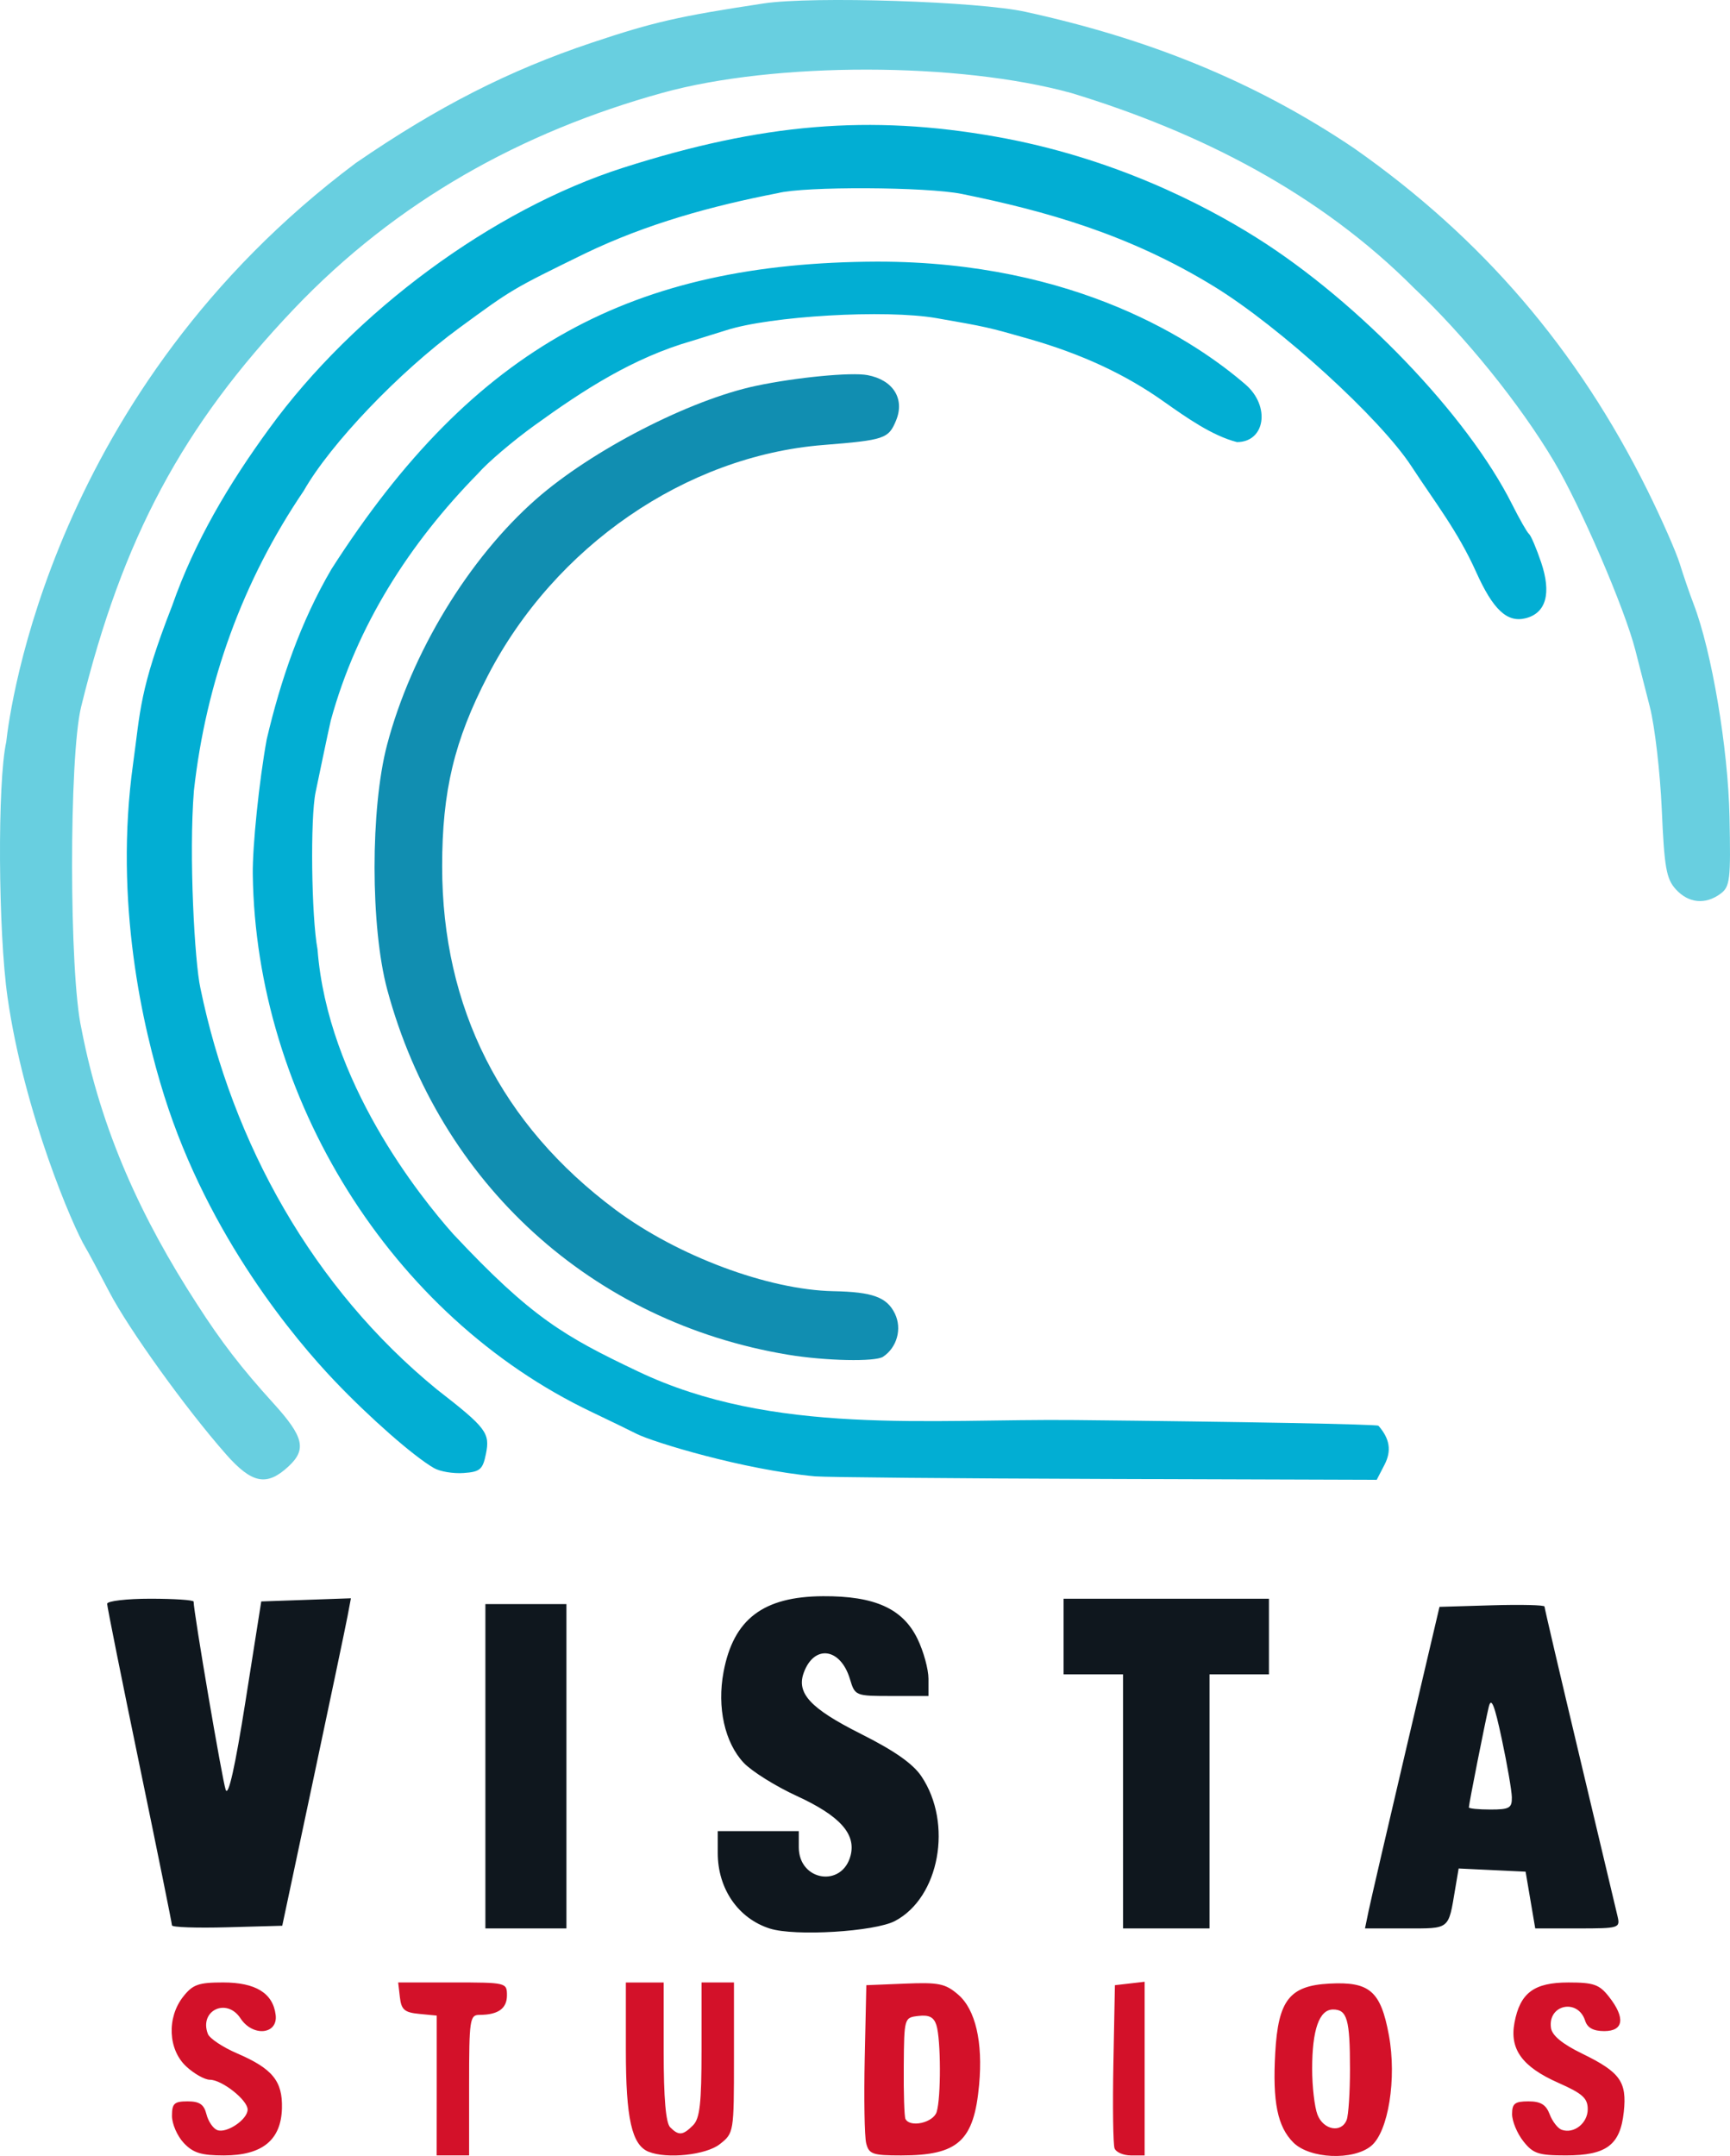
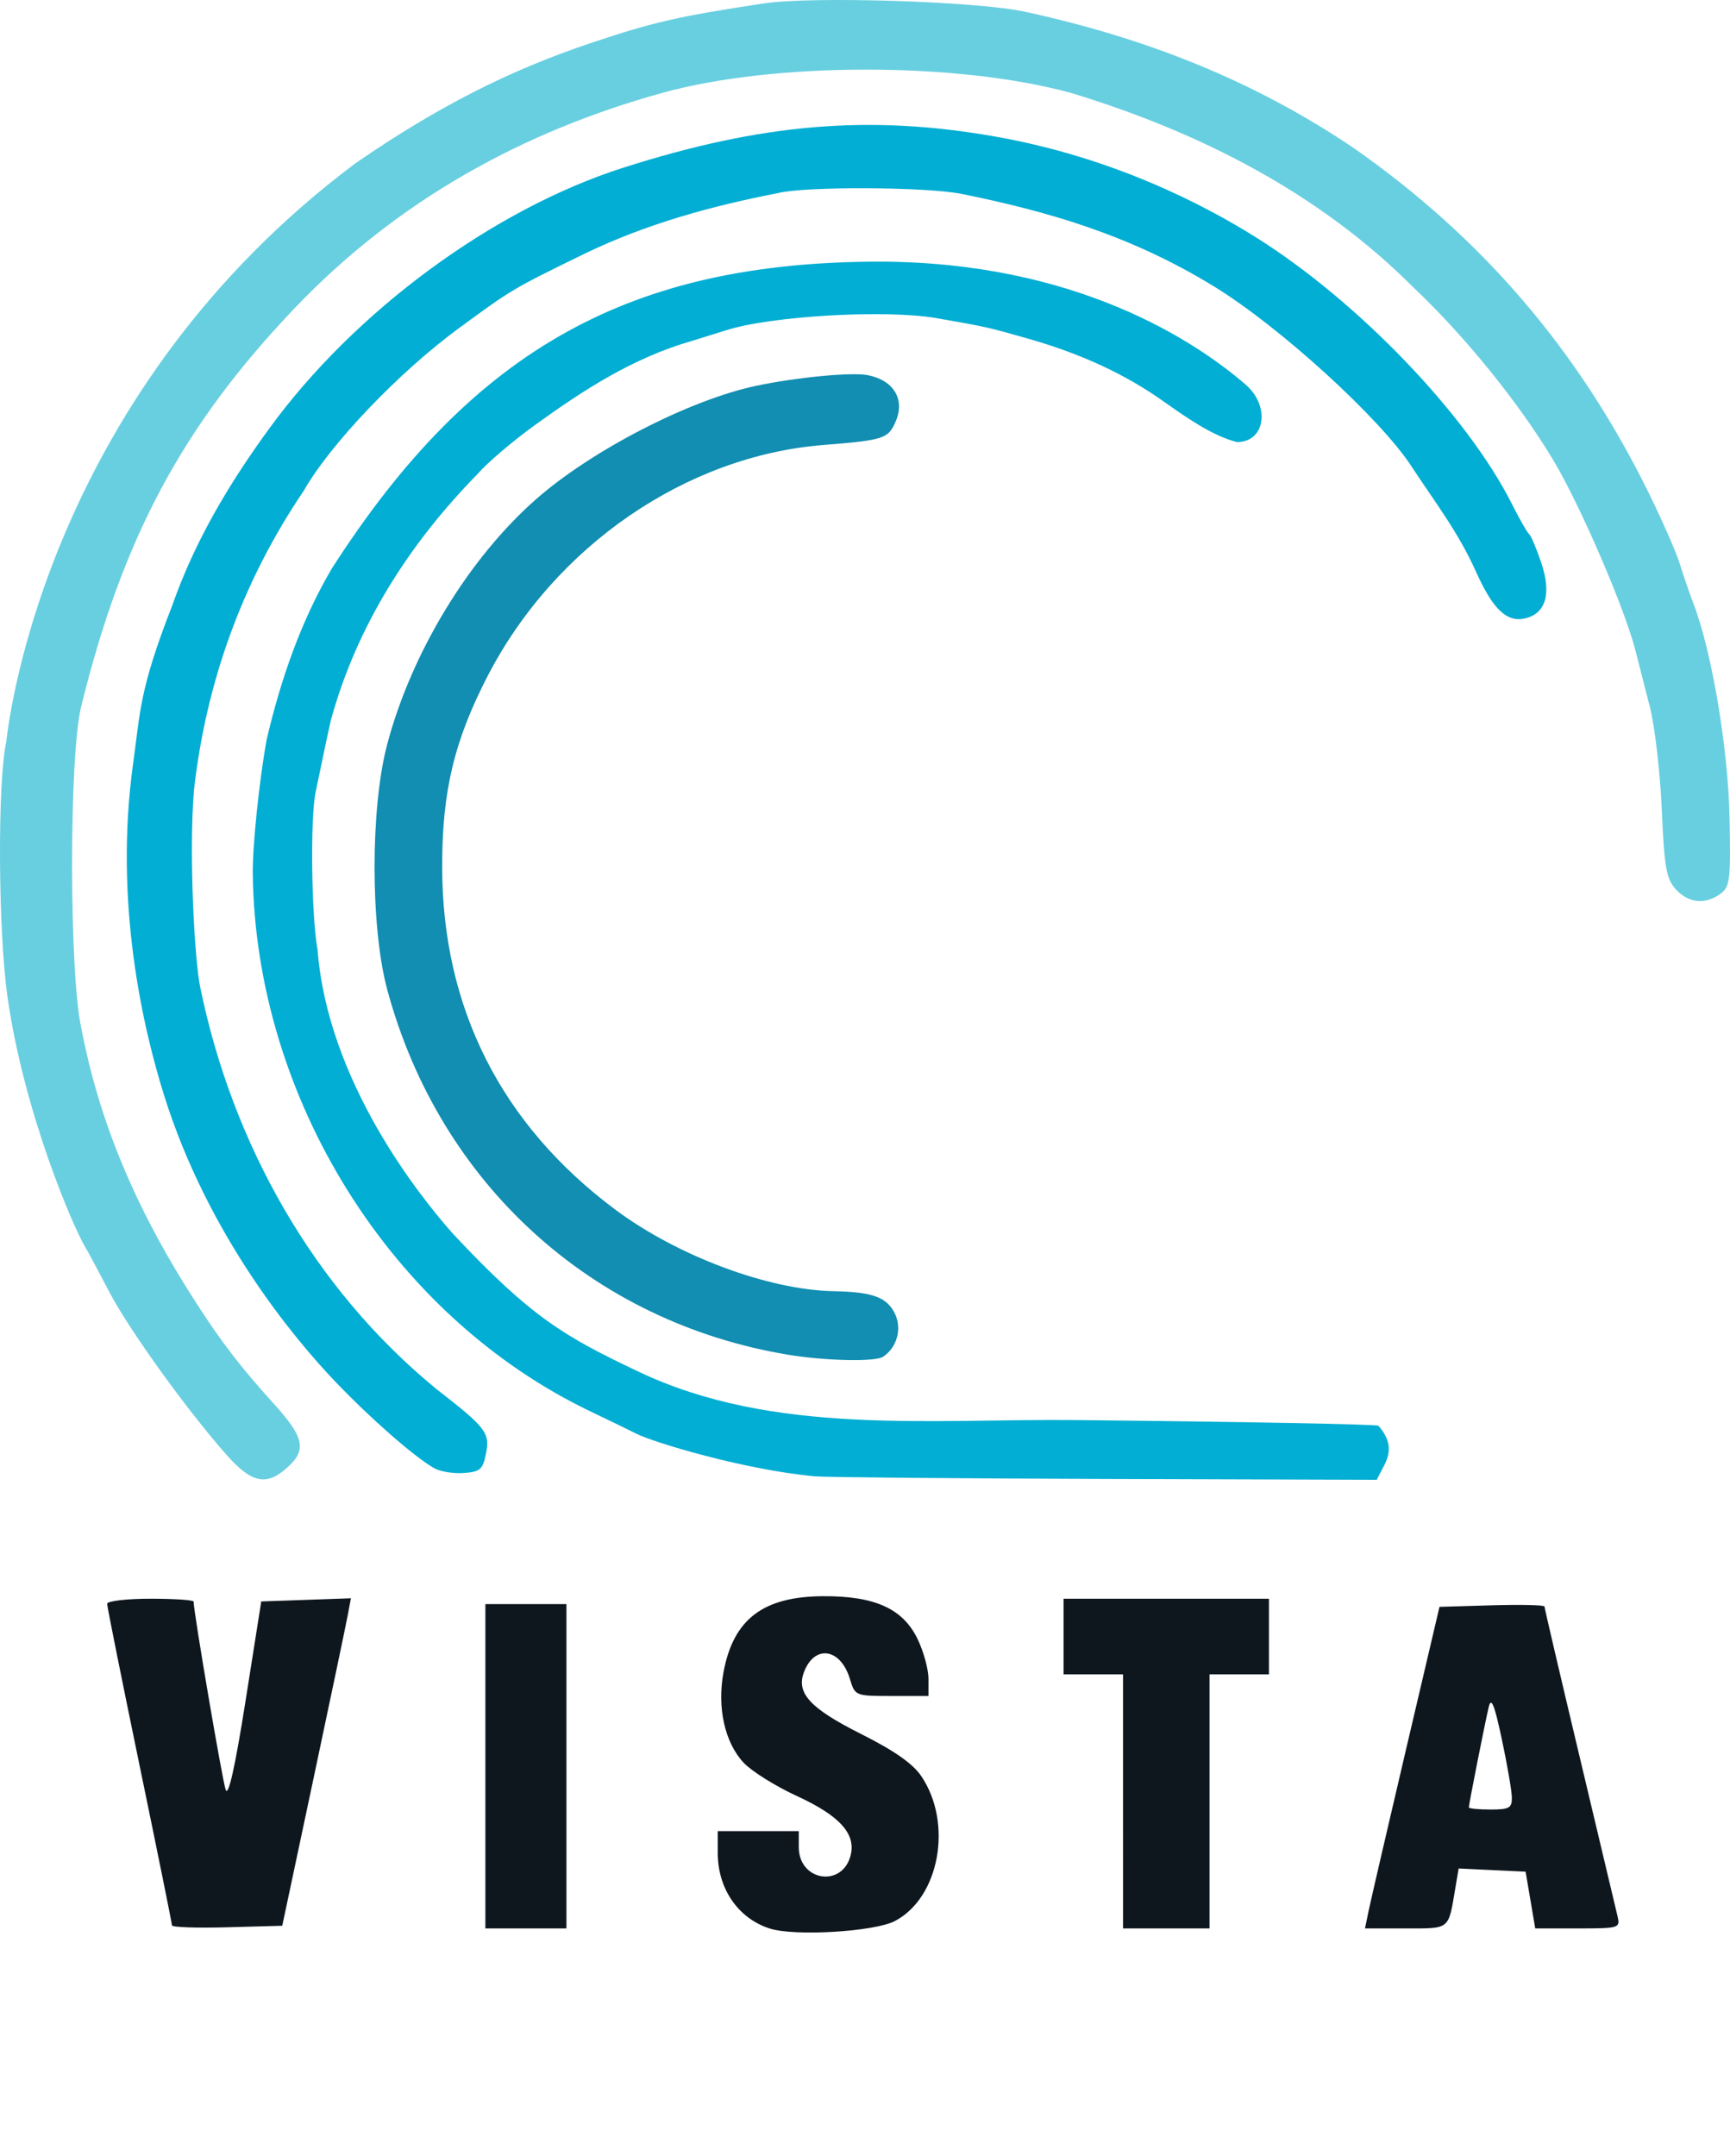
<svg xmlns="http://www.w3.org/2000/svg" width="84.706mm" height="105.542mm" viewBox="0 0 84.706 105.542" id="svg1" xml:space="preserve">
  <defs id="defs1" />
  <style type="text/css" id="style1">	.st0{fill:#CF2E2F;}	.st1{fill-rule:evenodd;clip-rule:evenodd;fill:#0F3B5B;}	.st2{fill-rule:evenodd;clip-rule:evenodd;fill:#FFBE36;}	.st3{fill-rule:evenodd;clip-rule:evenodd;fill:#52A949;}	.st4{fill:#0F3B5B;}</style>
  <g id="g10" transform="translate(-12.747,-2.435)">
    <path style="fill:#68cfe0" d="M 23.808,73.62 C 21.846,71.394 19.041,67.492 18.093,65.67 17.586,64.695 17.062,63.718 16.93,63.5 16.329,62.514 13.926,56.912 13.117,51.263 12.654,48.039 12.617,40.717 13.052,38.761 13.228,37.144 15.281,21.554 30.172,10.412 34.19,7.653 37.669,5.88 41.733,4.522 44.754,3.512 45.966,3.235 50.139,2.603 52.531,2.24 60.696,2.504 62.971,3.017 68.838,4.299 74.084,6.348 79.044,9.691 85.317,14.087 89.993,19.539 93.415,26.446 c 0.688,1.389 1.398,3.002 1.578,3.584 0.18,0.582 0.486,1.475 0.682,1.984 0.885,2.309 1.685,7.054 1.754,10.404 0.064,3.097 0.025,3.425 -0.443,3.77 -0.743,0.547 -1.564,0.465 -2.185,-0.217 C 94.334,45.46 94.237,44.91 94.113,42.069 94.033,40.25 93.771,37.988 93.529,37.042 93.288,36.096 92.969,34.846 92.819,34.264 92.292,32.206 90.129,27.19 88.827,25.007 87.157,22.205 84.497,18.913 81.983,16.536 77.354,11.887 71.497,8.907 65.22,6.994 59.691,5.465 50.68,5.459 45.185,6.979 38.29,8.887 32.162,12.285 27.15,17.547 c -5.467,5.741 -8.41,11.241 -10.432,19.494 -0.597,2.436 -0.587,13.087 0.014,15.743 0.96,5.017 2.964,9.336 5.662,13.494 1.192,1.854 2.174,3.128 3.734,4.846 1.496,1.647 1.644,2.264 0.743,3.099 -1.065,0.987 -1.788,0.845 -3.064,-0.603 z" id="path14" />
    <path style="fill:#02aed3" d="m 52.652,74.707 c -3.513,-0.323 -7.945,-1.68 -8.731,-2.079 -0.364,-0.184 -1.358,-0.667 -2.21,-1.073 -9.872,-4.704 -16.437,-15.415 -16.587,-26.312 -0.019,-1.378 0.312,-4.589 0.682,-6.615 0.681,-2.903 1.659,-5.756 3.171,-8.334 7.006,-10.944 14.823,-15.007 26.718,-15.051 9.781,-0.008 15.642,3.948 18.036,6.015 1.228,1.06 0.967,2.819 -0.419,2.819 -1.226,-0.314 -2.497,-1.219 -3.548,-1.959 -1.897,-1.352 -4.048,-2.353 -6.662,-3.1 -1.975,-0.564 -2.061,-0.583 -4.498,-1.008 -2.494,-0.435 -8.15,-0.107 -10.319,0.598 -0.146,0.047 -0.886,0.278 -1.646,0.512 -2.894,0.828 -5.32,2.404 -7.71,4.131 -1.071,0.772 -2.321,1.837 -2.778,2.366 -3.35,3.412 -5.934,7.437 -7.207,12.086 -0.067,0.291 -0.234,1.065 -0.37,1.72 -0.136,0.655 -0.305,1.461 -0.374,1.792 -0.266,1.263 -0.208,6.086 0.094,7.696 0.495,6.472 5.008,12.094 6.636,13.927 3.832,4.092 5.453,5.021 9.043,6.727 6.625,3.166 14.299,2.314 21.424,2.387 8.101,0.081 14.781,0.206 14.844,0.279 0.558,0.641 0.648,1.228 0.295,1.91 L 80.155,74.877 66.867,74.835 C 59.558,74.811 53.161,74.754 52.652,74.707 Z M 33.999,74.305 c -0.997,-0.575 -3.158,-2.471 -4.883,-4.285 -1.861,-1.957 -6.147,-6.999 -8.329,-13.945 -1.046,-3.331 -2.467,-9.479 -1.523,-16.255 0.357,-2.564 0.295,-3.592 1.911,-7.73 1.111,-3.175 2.795,-5.989 4.754,-8.674 4.161,-5.728 10.952,-10.732 17.331,-12.77 6.798,-2.173 12.09,-2.613 18.256,-1.519 5.703,1.012 10.135,3.299 12.747,4.94 4.998,3.139 10.34,8.71 12.521,13.058 0.364,0.725 0.737,1.378 0.829,1.451 0.092,0.073 0.358,0.696 0.591,1.384 0.514,1.52 0.246,2.488 -0.759,2.741 -0.91,0.228 -1.598,-0.428 -2.426,-2.273 -0.892,-1.987 -2.018,-3.413 -3.159,-5.159 -1.532,-2.351 -6.438,-6.824 -9.646,-8.796 -4.194,-2.578 -8.302,-3.716 -12.372,-4.544 -1.727,-0.351 -7.701,-0.378 -9.011,-0.04 -3.268,0.636 -6.415,1.502 -9.423,2.947 -3.613,1.769 -3.557,1.736 -6.182,3.658 -2.943,2.155 -6.307,5.679 -7.609,7.971 -2.99,4.406 -4.787,9.376 -5.376,14.679 -0.255,3.176 0.04,8.412 0.317,9.657 1.567,7.611 5.518,14.694 11.574,19.646 2.431,1.89 2.616,2.133 2.407,3.164 -0.155,0.763 -0.288,0.877 -1.093,0.934 -0.504,0.036 -1.155,-0.072 -1.446,-0.24 z" id="path13" />
    <path style="fill:#118eb1" d="M 51.337,68.754 C 41.734,67.163 34.268,60.367 31.709,50.887 c -0.827,-3.063 -0.831,-8.876 -0.009,-11.993 1.186,-4.497 3.995,-9.124 7.304,-12.029 2.722,-2.39 7.511,-4.856 10.766,-5.543 1.965,-0.415 4.652,-0.673 5.45,-0.524 1.26,0.236 1.84,1.161 1.399,2.226 -0.368,0.889 -0.567,0.956 -3.57,1.196 -6.719,0.538 -13.134,4.951 -16.418,11.294 -1.643,3.173 -2.235,5.646 -2.235,9.333 0,6.921 2.891,12.644 8.492,16.814 3.04,2.263 7.477,3.919 10.666,3.982 1.923,0.038 2.622,0.294 3.012,1.104 0.354,0.735 0.102,1.651 -0.581,2.106 -0.382,0.255 -2.826,0.203 -4.649,-0.099 z" id="path12" />
-     <path style="fill:#d31129" d="m 21.742,107.338 c -0.316,-0.337 -0.575,-0.932 -0.575,-1.323 0,-0.607 0.111,-0.711 0.765,-0.711 0.586,0 0.802,0.148 0.924,0.632 0.087,0.348 0.325,0.696 0.527,0.774 0.46,0.177 1.488,-0.517 1.488,-1.005 0,-0.467 -1.258,-1.459 -1.849,-1.459 -0.25,0 -0.77,-0.292 -1.155,-0.649 -0.891,-0.826 -0.96,-2.389 -0.152,-3.417 0.47,-0.597 0.751,-0.697 1.955,-0.697 1.593,0 2.442,0.523 2.574,1.588 0.12,0.965 -1.121,1.086 -1.722,0.169 -0.676,-1.032 -2.036,-0.382 -1.597,0.763 0.085,0.221 0.728,0.649 1.428,0.951 1.734,0.746 2.234,1.357 2.199,2.69 -0.041,1.555 -0.966,2.307 -2.84,2.307 -1.115,0 -1.509,-0.123 -1.97,-0.612 z m 12.389,-2.81 v -3.423 l -0.86,-0.083 c -0.717,-0.069 -0.874,-0.204 -0.944,-0.811 l -0.084,-0.728 h 2.663 c 2.633,0 2.663,0.007 2.663,0.633 0,0.645 -0.436,0.954 -1.345,0.954 -0.474,0 -0.508,0.225 -0.508,3.44 V 107.95 h -0.794 -0.794 z m 10.379,3.246 c -0.828,-0.333 -1.119,-1.625 -1.119,-4.969 v -3.32 h 0.926 0.926 V 102.87 c 0,2.281 0.104,3.49 0.318,3.704 0.418,0.418 0.62,0.401 1.119,-0.098 0.333,-0.333 0.416,-1.067 0.416,-3.704 v -3.288 h 0.794 0.794 v 3.685 c 0,3.666 -0.004,3.688 -0.697,4.233 -0.67,0.527 -2.581,0.731 -3.476,0.371 z m 10.648,-0.419 c -0.082,-0.328 -0.114,-2.203 -0.071,-4.167 l 0.078,-3.571 1.891,-0.077 c 1.659,-0.068 1.978,-0.002 2.605,0.537 0.848,0.729 1.218,2.319 1.027,4.413 -0.251,2.757 -1.027,3.461 -3.815,3.461 -1.403,0 -1.581,-0.062 -1.715,-0.596 z m 3.45,-1.532 c 0.218,-0.687 0.21,-3.551 -0.012,-4.251 -0.124,-0.389 -0.357,-0.51 -0.874,-0.45 -0.704,0.081 -0.705,0.086 -0.724,2.463 -0.011,1.31 0.026,2.471 0.082,2.58 0.225,0.44 1.361,0.186 1.529,-0.342 z m 8.712,1.785 c -0.072,-0.189 -0.098,-2.064 -0.058,-4.167 l 0.074,-3.824 0.728,-0.084 0.728,-0.084 v 4.251 4.251 h -0.67 c -0.368,0 -0.729,-0.154 -0.801,-0.343 z m 8.753,-0.289 c -0.778,-0.778 -1.023,-1.989 -0.887,-4.388 0.146,-2.58 0.698,-3.287 2.65,-3.392 1.973,-0.106 2.516,0.365 2.915,2.525 0.392,2.125 -0.027,4.733 -0.87,5.424 -0.882,0.723 -3.011,0.629 -3.808,-0.169 z m 2.612,-1.11 c 0.088,-0.23 0.161,-1.352 0.161,-2.492 0,-2.423 -0.139,-2.91 -0.829,-2.91 -0.676,0 -1.023,0.989 -1.023,2.91 0,0.854 0.116,1.858 0.258,2.232 0.289,0.761 1.179,0.923 1.433,0.26 z m 8.646,1.044 c -0.302,-0.383 -0.548,-0.979 -0.548,-1.323 0,-0.52 0.135,-0.626 0.8,-0.626 0.601,0 0.86,0.158 1.041,0.634 0.133,0.349 0.397,0.69 0.589,0.758 0.597,0.213 1.274,-0.322 1.274,-1.007 0,-0.539 -0.255,-0.768 -1.433,-1.289 -1.77,-0.783 -2.398,-1.642 -2.154,-2.945 0.274,-1.462 0.956,-1.971 2.642,-1.971 1.236,0 1.512,0.097 1.984,0.697 0.812,1.032 0.724,1.684 -0.228,1.684 -0.531,0 -0.826,-0.159 -0.936,-0.505 -0.352,-1.109 -1.838,-0.799 -1.674,0.349 0.053,0.371 0.551,0.782 1.518,1.254 1.872,0.912 2.206,1.379 2.047,2.86 -0.174,1.621 -0.849,2.127 -2.835,2.127 -1.347,0 -1.607,-0.087 -2.087,-0.697 z" id="path11" />
    <path style="fill:#0f171e" d="m 50.441,96.845 c -1.55,-0.495 -2.551,-1.947 -2.551,-3.699 v -1.071 h 1.984 1.984 v 0.788 c 0,1.664 2.138,1.995 2.54,0.393 0.264,-1.05 -0.542,-1.938 -2.628,-2.897 -1.043,-0.479 -2.216,-1.212 -2.608,-1.628 -0.93,-0.989 -1.313,-2.712 -0.988,-4.447 0.484,-2.585 1.939,-3.693 4.871,-3.709 2.537,-0.014 3.909,0.607 4.629,2.095 0.294,0.607 0.534,1.483 0.534,1.947 v 0.843 h -1.797 c -1.788,0 -1.799,-0.004 -2.051,-0.837 -0.459,-1.518 -1.744,-1.696 -2.255,-0.313 -0.375,1.015 0.318,1.761 2.788,3.002 1.649,0.828 2.553,1.461 2.969,2.08 1.549,2.304 0.885,5.938 -1.296,7.083 -0.998,0.524 -4.903,0.76 -6.126,0.369 z M 21.167,96.688 c 0,-0.093 -0.714,-3.617 -1.587,-7.831 -0.873,-4.214 -1.587,-7.774 -1.587,-7.911 0,-0.136 0.953,-0.248 2.117,-0.248 1.164,0 2.117,0.063 2.117,0.141 0,0.508 1.41,8.78 1.571,9.215 0.131,0.354 0.463,-1.133 0.97,-4.342 l 0.771,-4.881 2.195,-0.077 2.195,-0.077 -0.164,0.871 c -0.09,0.479 -0.847,4.086 -1.681,8.015 l -1.517,7.144 -2.699,0.075 c -1.484,0.041 -2.699,-3.68e-4 -2.699,-0.093 z m 15.346,-7.788 v -7.938 h 1.984 1.984 v 7.938 7.938 h -1.984 -1.984 z m 31.221,1.72 v -6.218 h -1.455 -1.455 v -1.852 -1.852 h 5.027 5.027 v 1.852 1.852 h -1.455 -1.455 v 6.218 6.218 h -2.117 -2.117 z m 12.025,5.358 c 0.098,-0.473 0.918,-4.015 1.824,-7.871 l 1.646,-7.011 2.571,-0.076 c 1.414,-0.042 2.571,-0.014 2.571,0.061 0,0.075 0.773,3.383 1.719,7.352 0.945,3.968 1.781,7.483 1.857,7.81 0.135,0.579 0.08,0.595 -1.946,0.595 h -2.084 l -0.236,-1.389 -0.236,-1.389 -1.639,-0.078 -1.639,-0.078 -0.17,1.004 c -0.34,2.015 -0.234,1.93 -2.42,1.93 h -1.996 z m 7.013,-5.556 c -0.007,-0.327 -0.227,-1.607 -0.491,-2.844 -0.36,-1.693 -0.518,-2.086 -0.639,-1.587 -0.178,0.736 -0.975,4.76 -0.975,4.923 0,0.057 0.476,0.104 1.058,0.104 0.925,0 1.057,-0.075 1.046,-0.595 z" id="path10" />
  </g>
</svg>